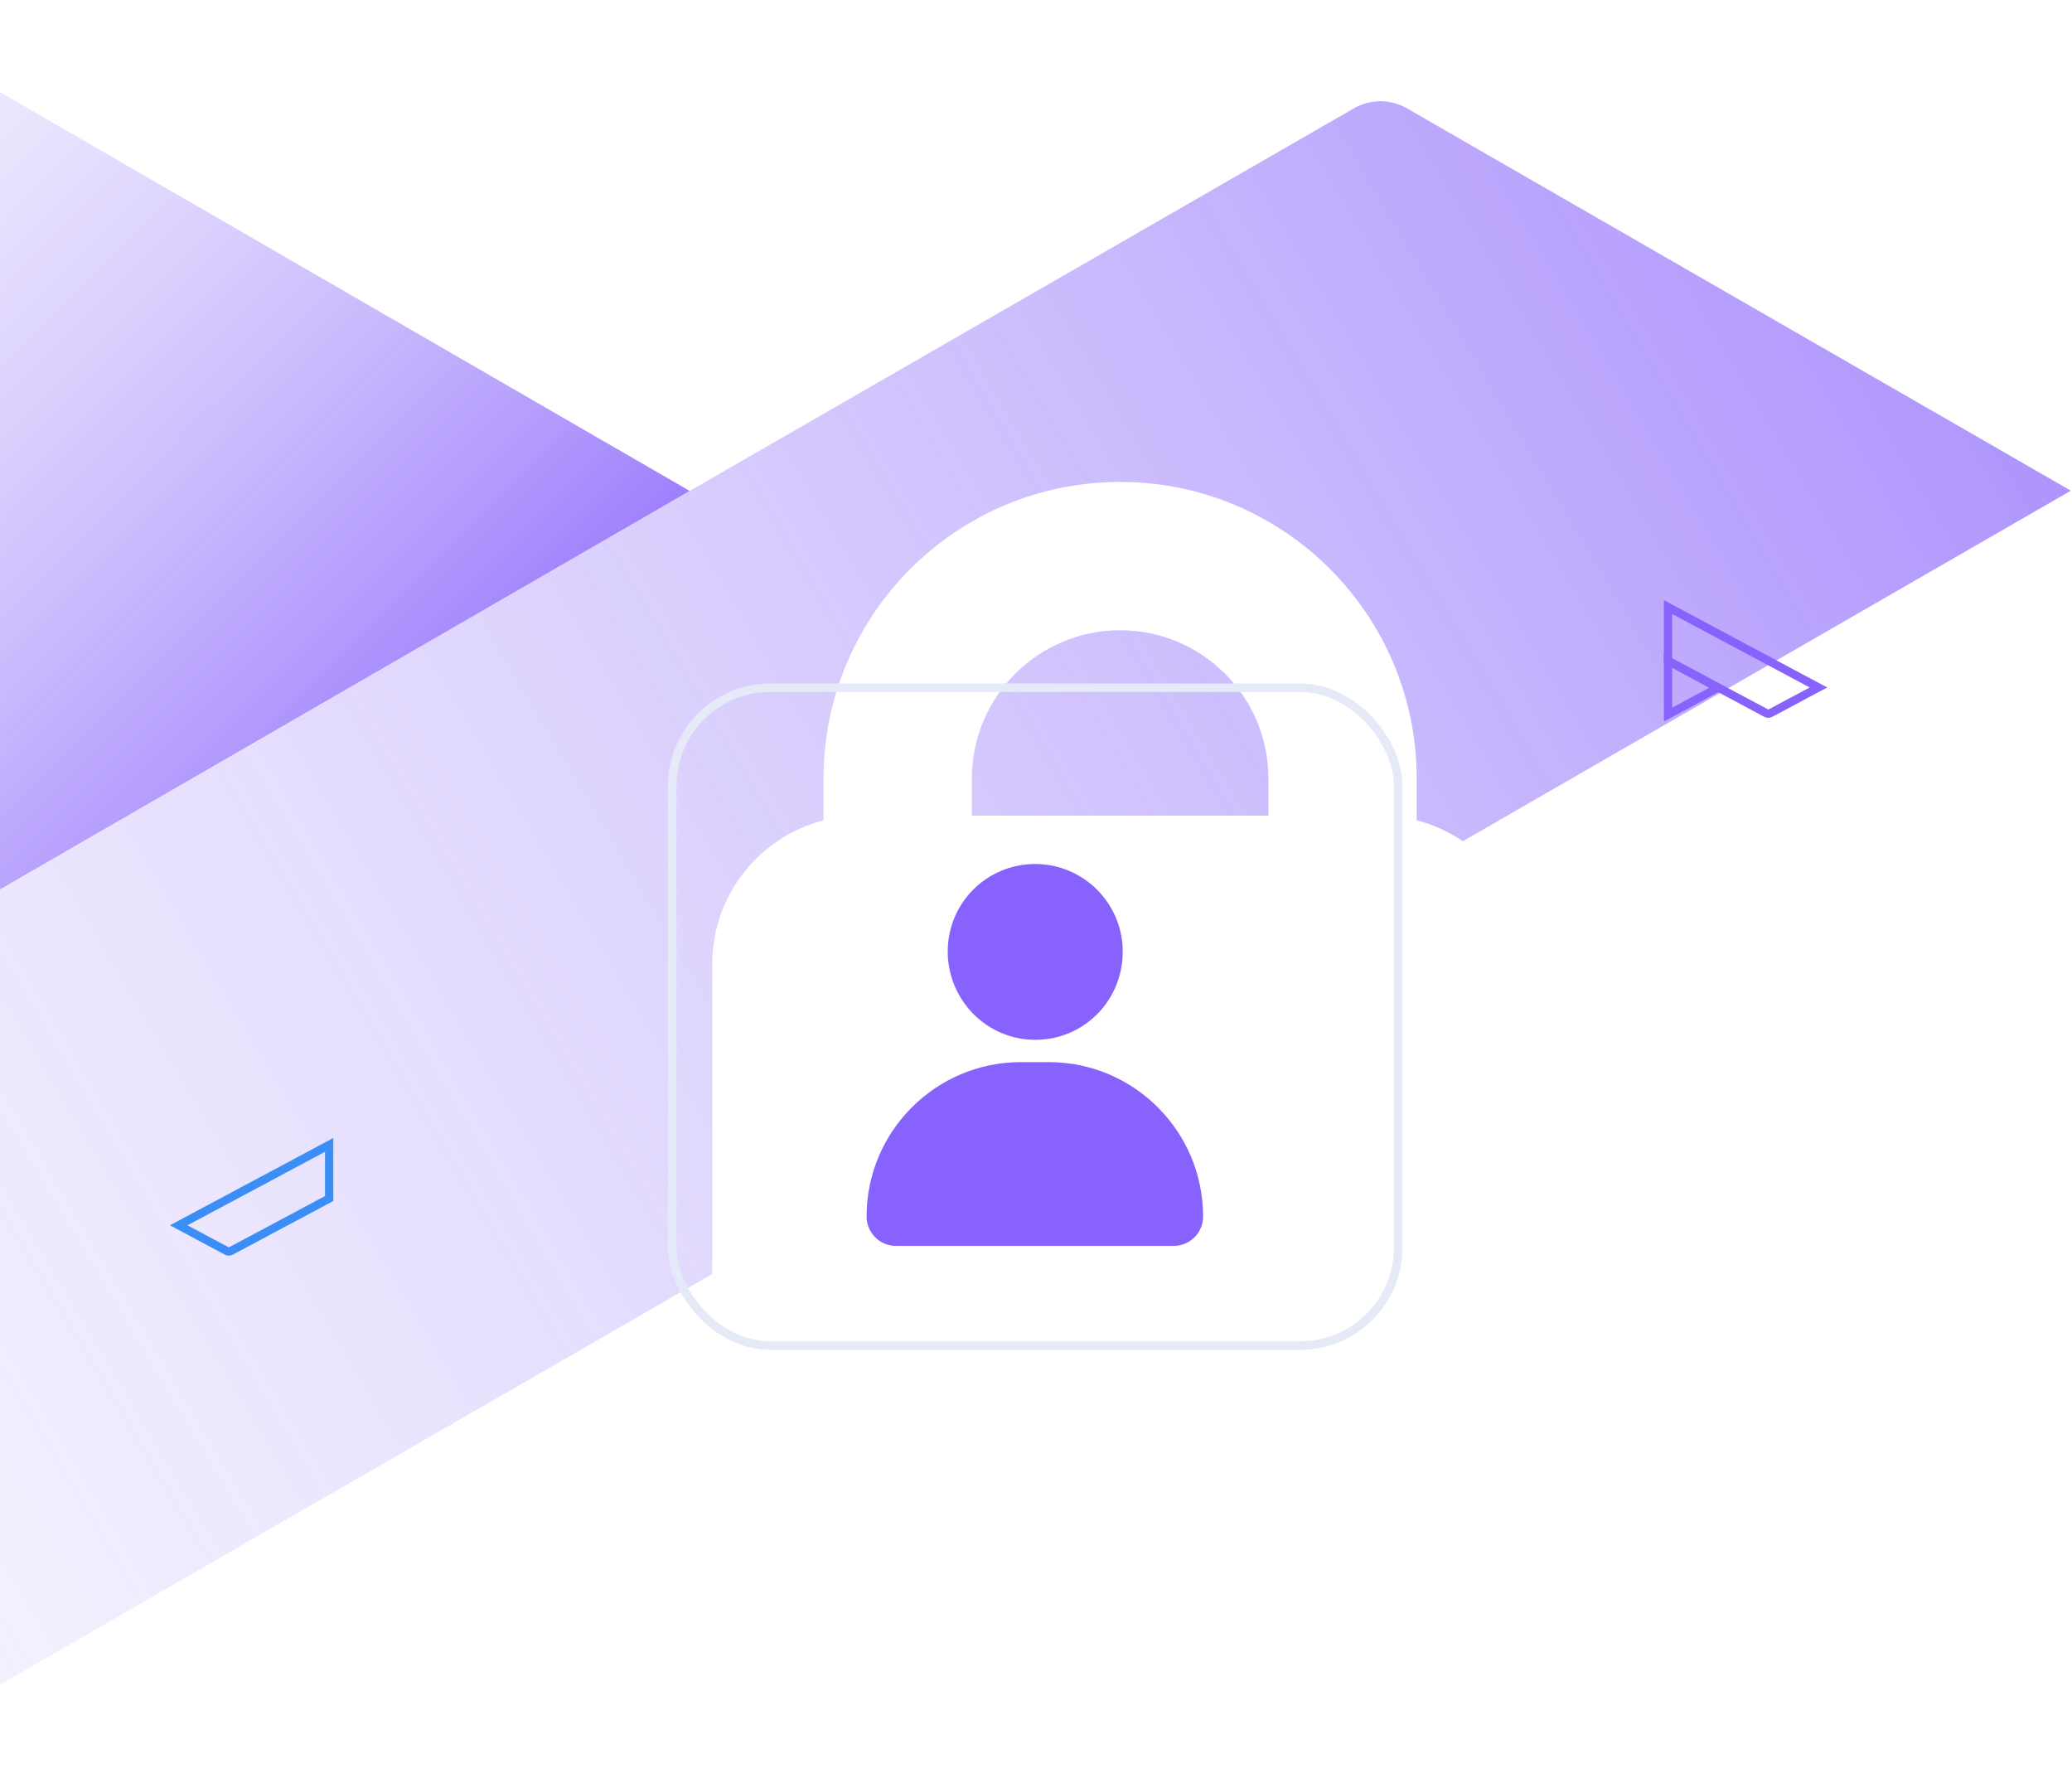
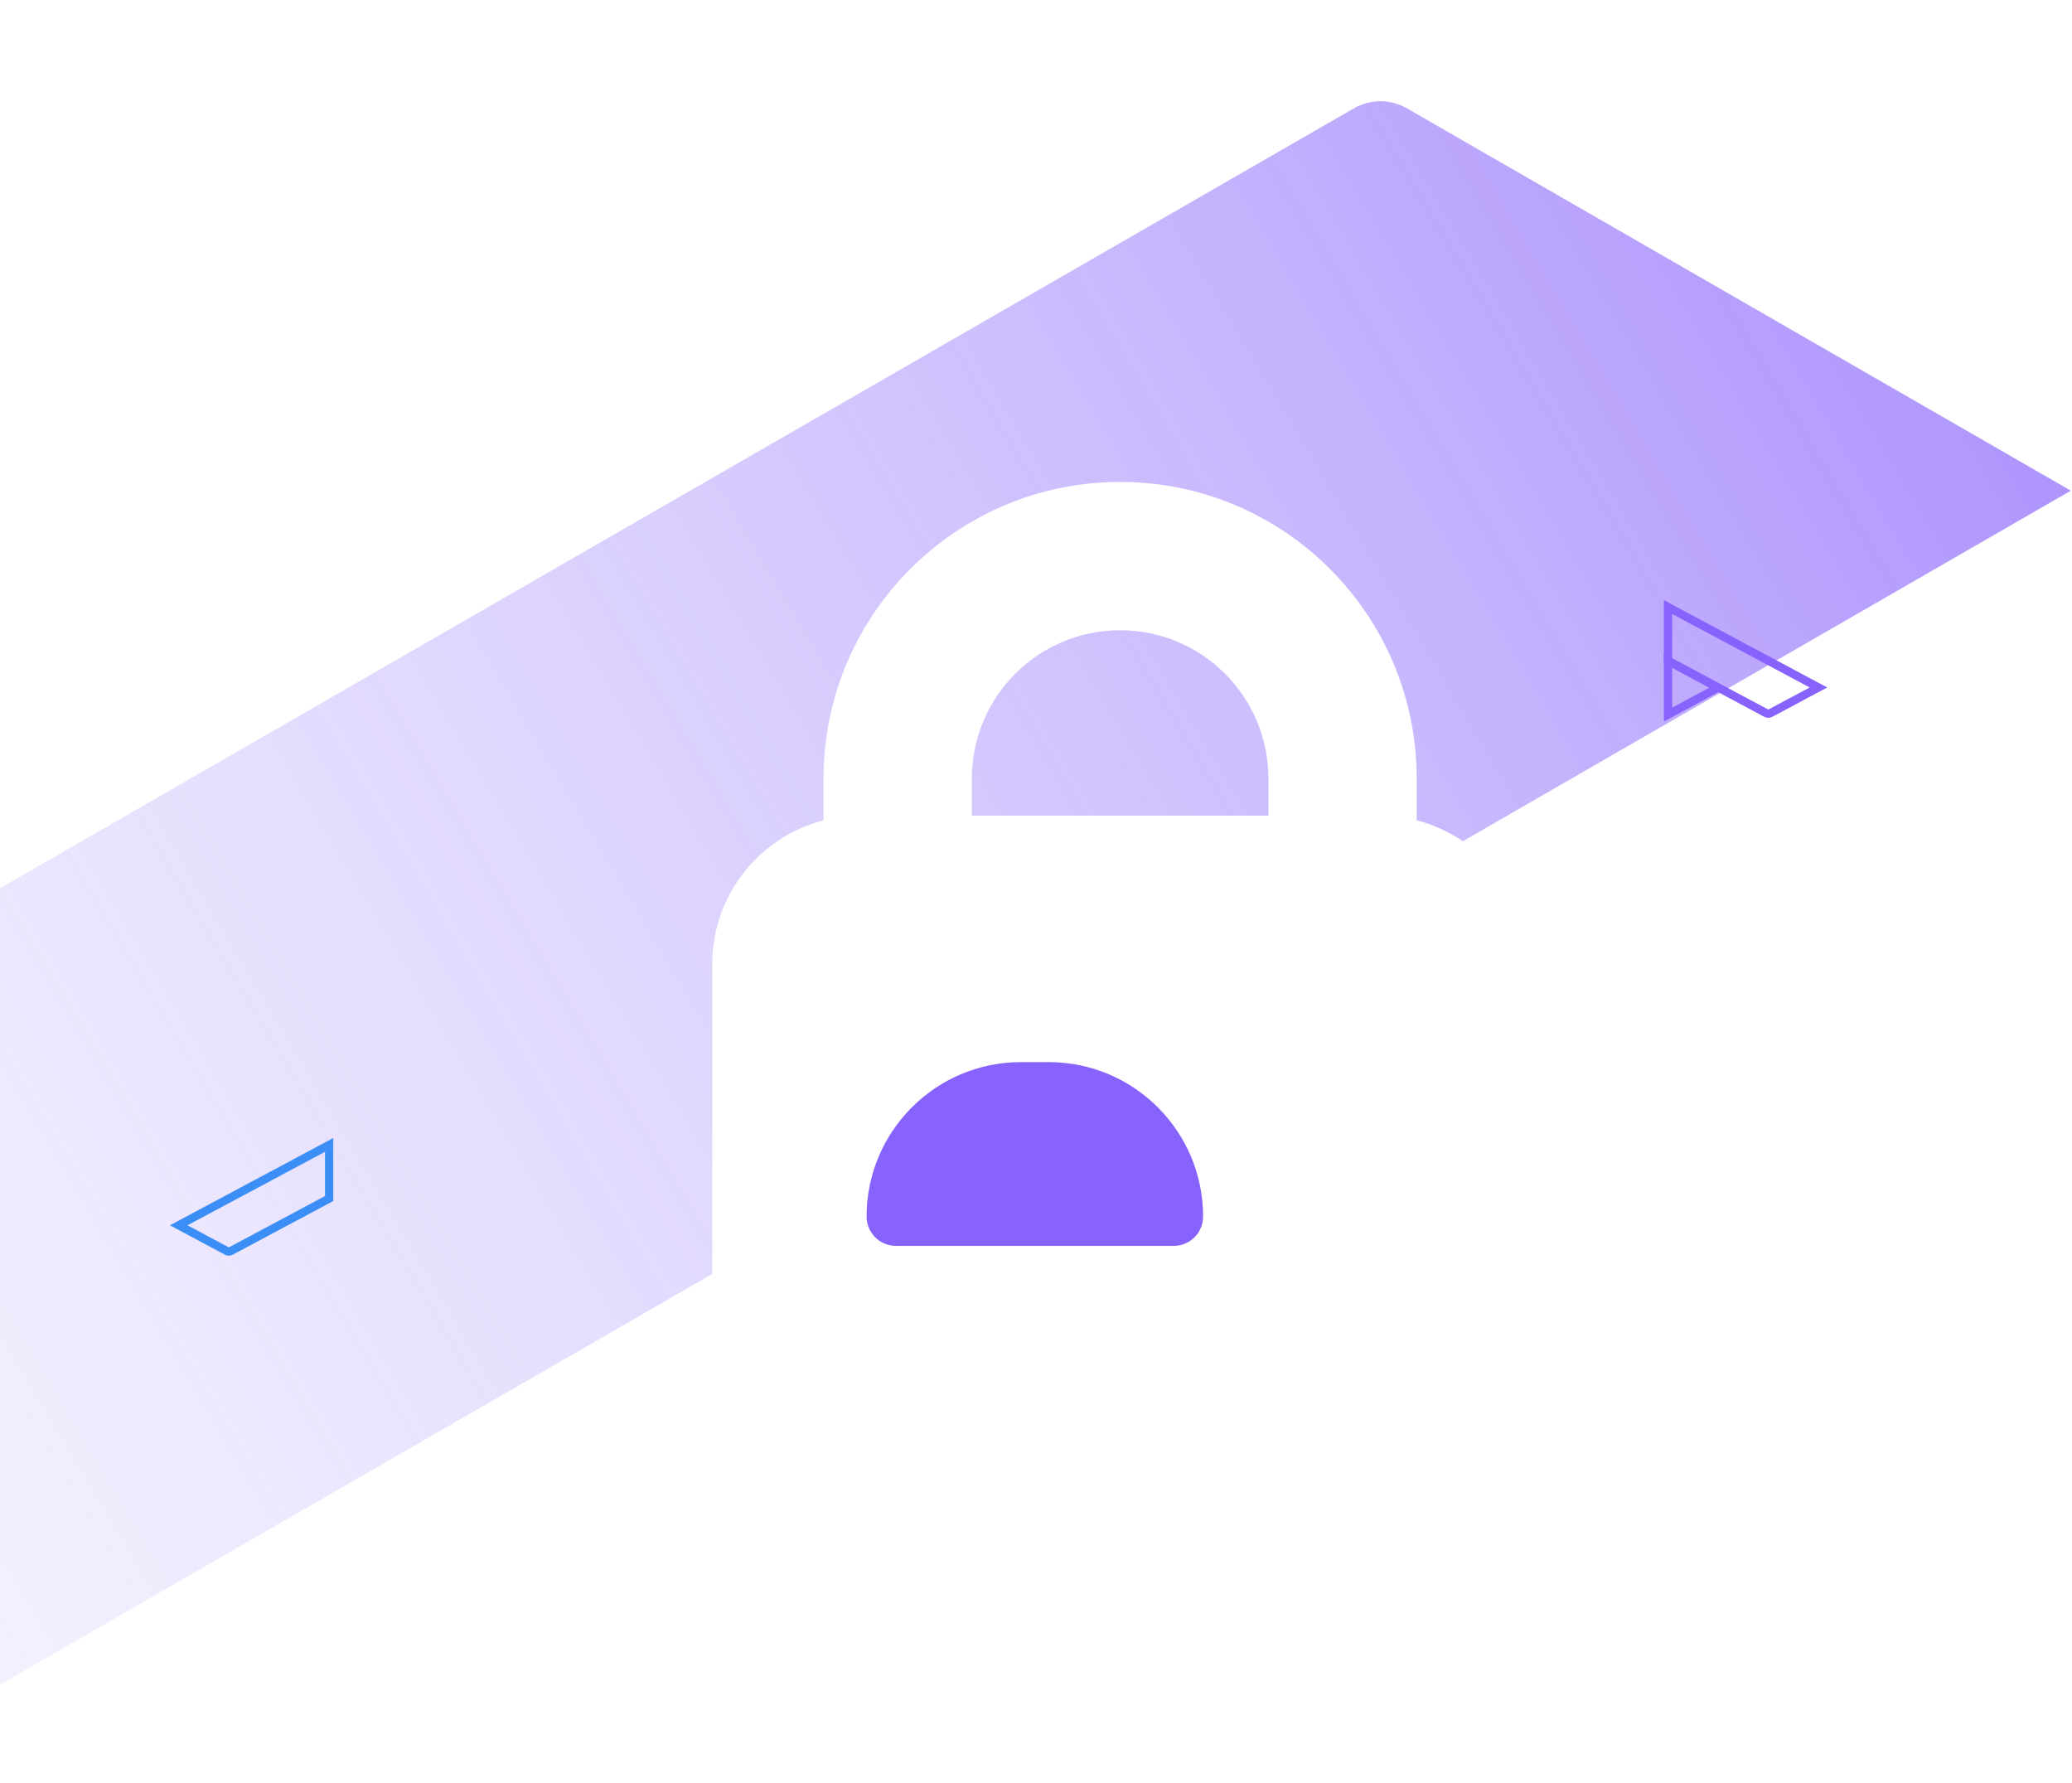
<svg xmlns="http://www.w3.org/2000/svg" width="501" height="431" viewBox="0 0 501 431" fill="none">
  <g opacity="0.8">
    <path d="M500.719 118.629L340.235 26.216C336.212 23.893 331.343 23.893 327.32 26.216L0 214.738V407.273L500.719 118.629Z" fill="url(#paint0_linear)" />
-     <path d="M0.004 22.274L166.764 118.687L0.004 214.994V22.274Z" fill="url(#paint1_linear)" />
  </g>
  <g filter="url(#filter0_d)">
    <path fill-rule="evenodd" clip-rule="evenodd" d="M178.508 146.99C178.508 107.384 210.615 75.277 250.221 75.277C289.827 75.277 321.934 107.384 321.934 146.99V157.084C337.398 161.066 348.824 175.104 348.824 191.81V299.38C348.824 319.183 332.77 335.236 312.967 335.236H187.47C167.667 335.236 151.613 319.183 151.613 299.38V191.81C151.613 175.102 163.042 161.062 178.508 157.083V146.99ZM214.367 146.989C214.367 127.186 230.42 111.133 250.223 111.133C270.026 111.133 286.08 127.186 286.08 146.989V155.953H214.367V146.989Z" fill="white" />
  </g>
-   <rect x="162.543" y="166.268" width="175.537" height="159.048" rx="23.739" stroke="#E6EAF8" stroke-width="2.064" stroke-linejoin="round" />
  <g filter="url(#filter1_d)">
    <path d="M246.854 242.465C226.273 242.465 209.539 259.199 209.539 279.78C209.539 283.627 212.617 286.896 216.656 286.896H283.784C287.631 286.896 290.901 283.819 290.901 279.78C290.901 259.199 274.167 242.465 253.586 242.465H246.854Z" fill="#8862fc" />
-     <path d="M250.314 194.57C238.581 194.57 229.156 203.995 229.156 215.728C229.156 227.461 238.581 237.078 250.314 237.078C262.047 237.078 271.472 227.654 271.472 215.728C271.472 204.188 262.047 194.57 250.314 194.57Z" fill="#8862fc" />
  </g>
  <path d="M439.695 166.203L428.035 172.426C427.743 172.582 427.389 172.582 427.097 172.426L403.316 159.732V146.768L439.695 166.203Z" stroke="#8862fc" stroke-width="2" />
  <path d="M403.316 172.768L415.362 166.264L403.316 159.768V172.768Z" stroke="#8862fc" stroke-width="2" />
  <path d="M43.208 296.231L54.867 302.453C55.159 302.61 55.513 302.61 55.805 302.453L79.586 289.759V276.795L43.208 296.231Z" stroke="#3A8EF6" stroke-width="2" />
  <defs>
    <filter id="filter0_d" x="130.994" y="75.277" width="279.687" height="342.435" filterUnits="userSpaceOnUse" color-interpolation-filters="sRGB">
      <feFlood flood-opacity="0" result="BackgroundImageFix" />
      <feColorMatrix in="SourceAlpha" type="matrix" values="0 0 0 0 0 0 0 0 0 0 0 0 0 0 0 0 0 0 127 0" />
      <feOffset dx="20.619" dy="41.238" />
      <feGaussianBlur stdDeviation="20.619" />
      <feColorMatrix type="matrix" values="0 0 0 0 0.9 0 0 0 0 0.912 0 0 0 0 0.925 0 0 0 0.5 0" />
      <feBlend mode="normal" in2="BackgroundImageFix" result="effect1_dropShadow" />
      <feBlend mode="normal" in="SourceGraphic" in2="effect1_dropShadow" result="shape" />
    </filter>
    <filter id="filter1_d" x="185.686" y="185.029" width="129.069" height="140.033" filterUnits="userSpaceOnUse" color-interpolation-filters="sRGB">
      <feFlood flood-opacity="0" result="BackgroundImageFix" />
      <feColorMatrix in="SourceAlpha" type="matrix" values="0 0 0 0 0 0 0 0 0 0 0 0 0 0 0 0 0 0 127 0" />
      <feOffset dy="14.312" />
      <feGaussianBlur stdDeviation="11.927" />
      <feColorMatrix type="matrix" values="0 0 0 0 0.517 0 0 0 0 0.6 0 0 0 0 0.833 0 0 0 0.75 0" />
      <feBlend mode="normal" in2="BackgroundImageFix" result="effect1_dropShadow" />
      <feBlend mode="normal" in="SourceGraphic" in2="effect1_dropShadow" result="shape" />
    </filter>
    <linearGradient id="paint0_linear" x1="578.416" y1="95.109" x2="-265.555" y2="596.595" gradientUnits="userSpaceOnUse">
      <stop stop-color="#8862fc" />
      <stop offset="1" stop-color="#F6F8FB" stop-opacity="0" />
    </linearGradient>
    <linearGradient id="paint1_linear" x1="94.085" y1="197.864" x2="-134.898" y2="-30.597" gradientUnits="userSpaceOnUse">
      <stop offset="0.021" stop-color="#8862fc" />
      <stop offset="1" stop-color="#F6F8FB" stop-opacity="0" />
    </linearGradient>
  </defs>
</svg>